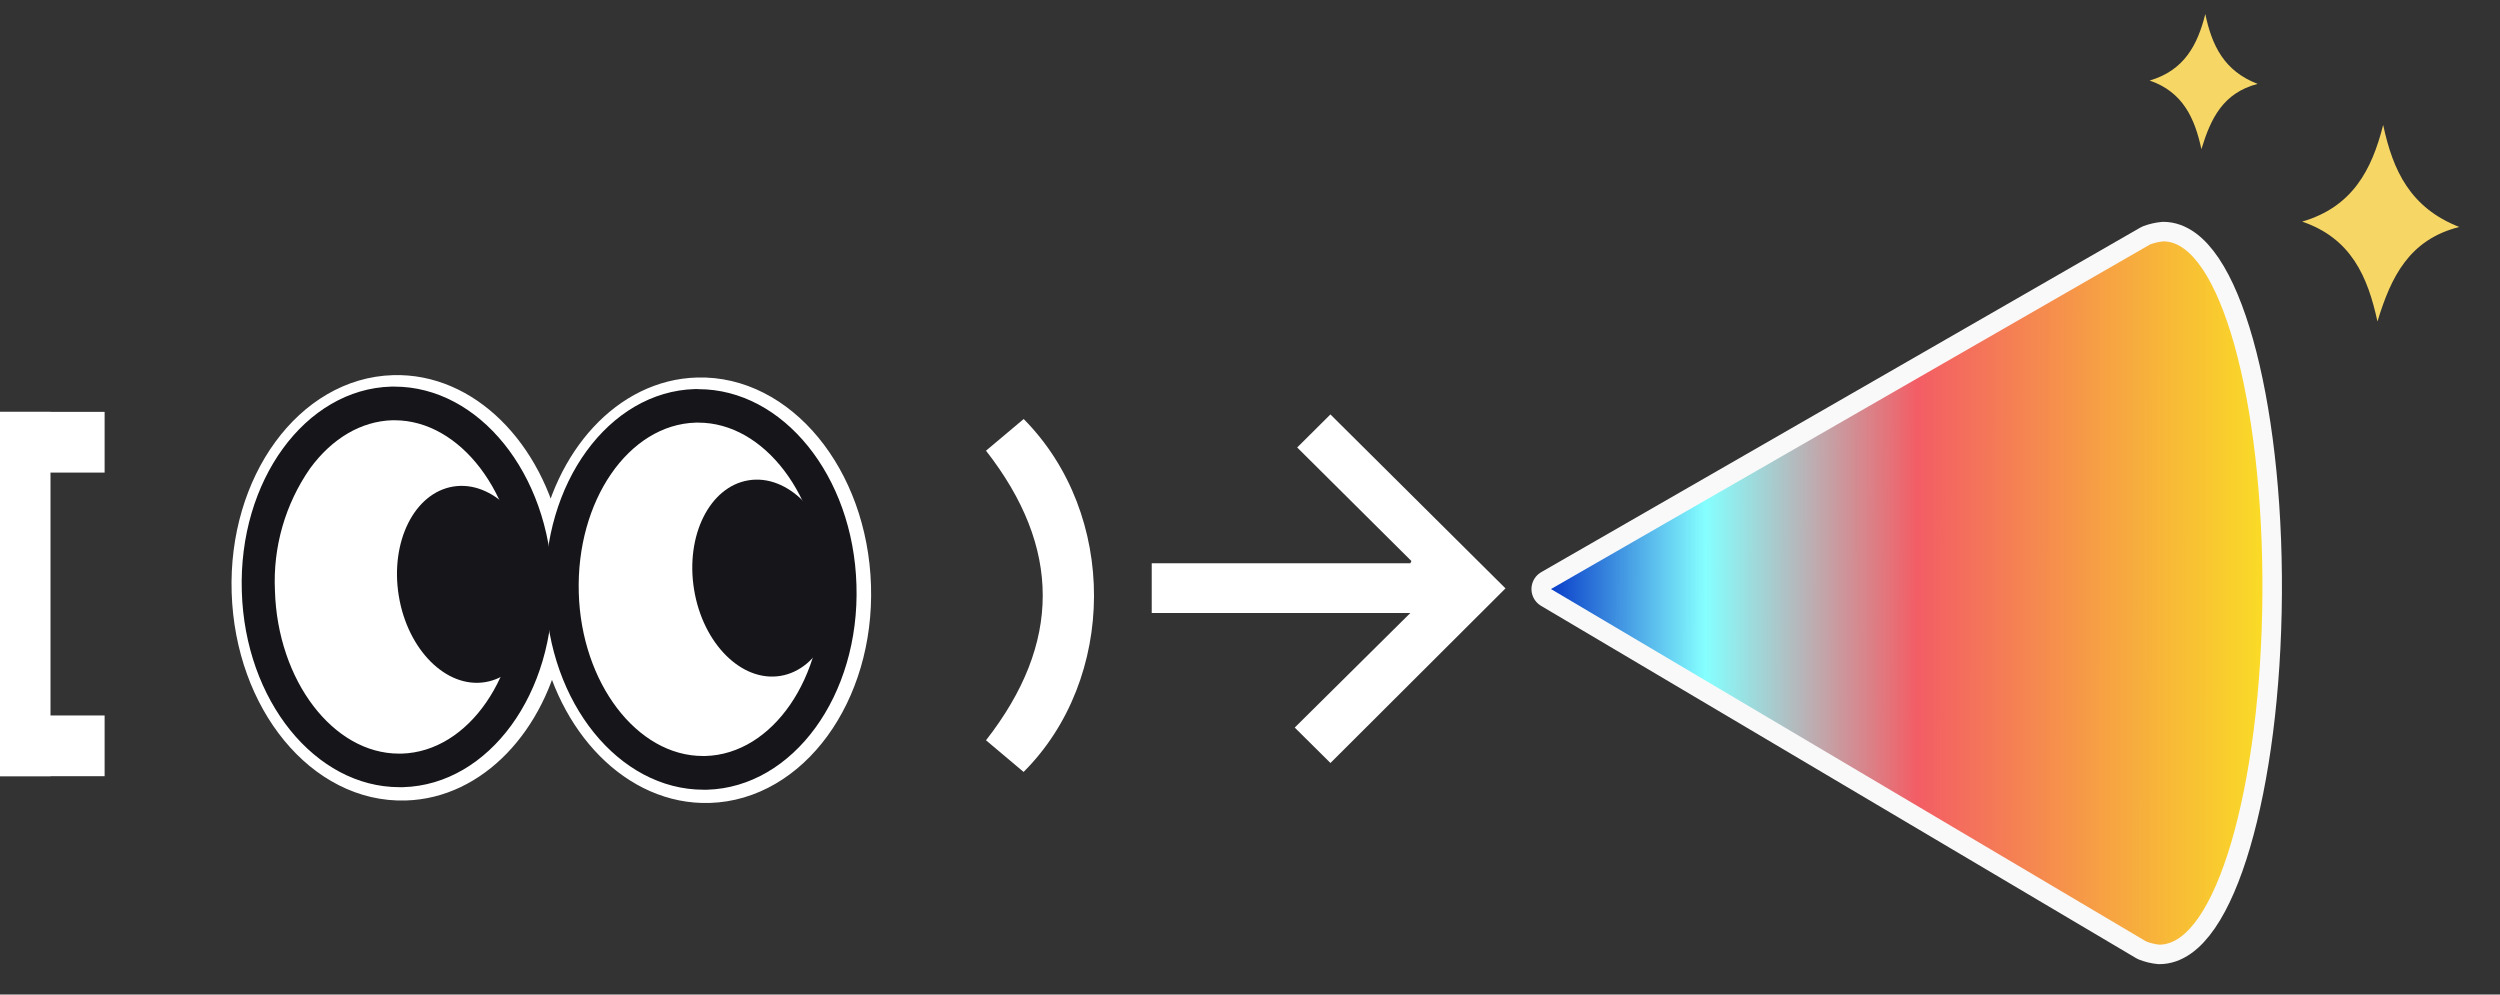
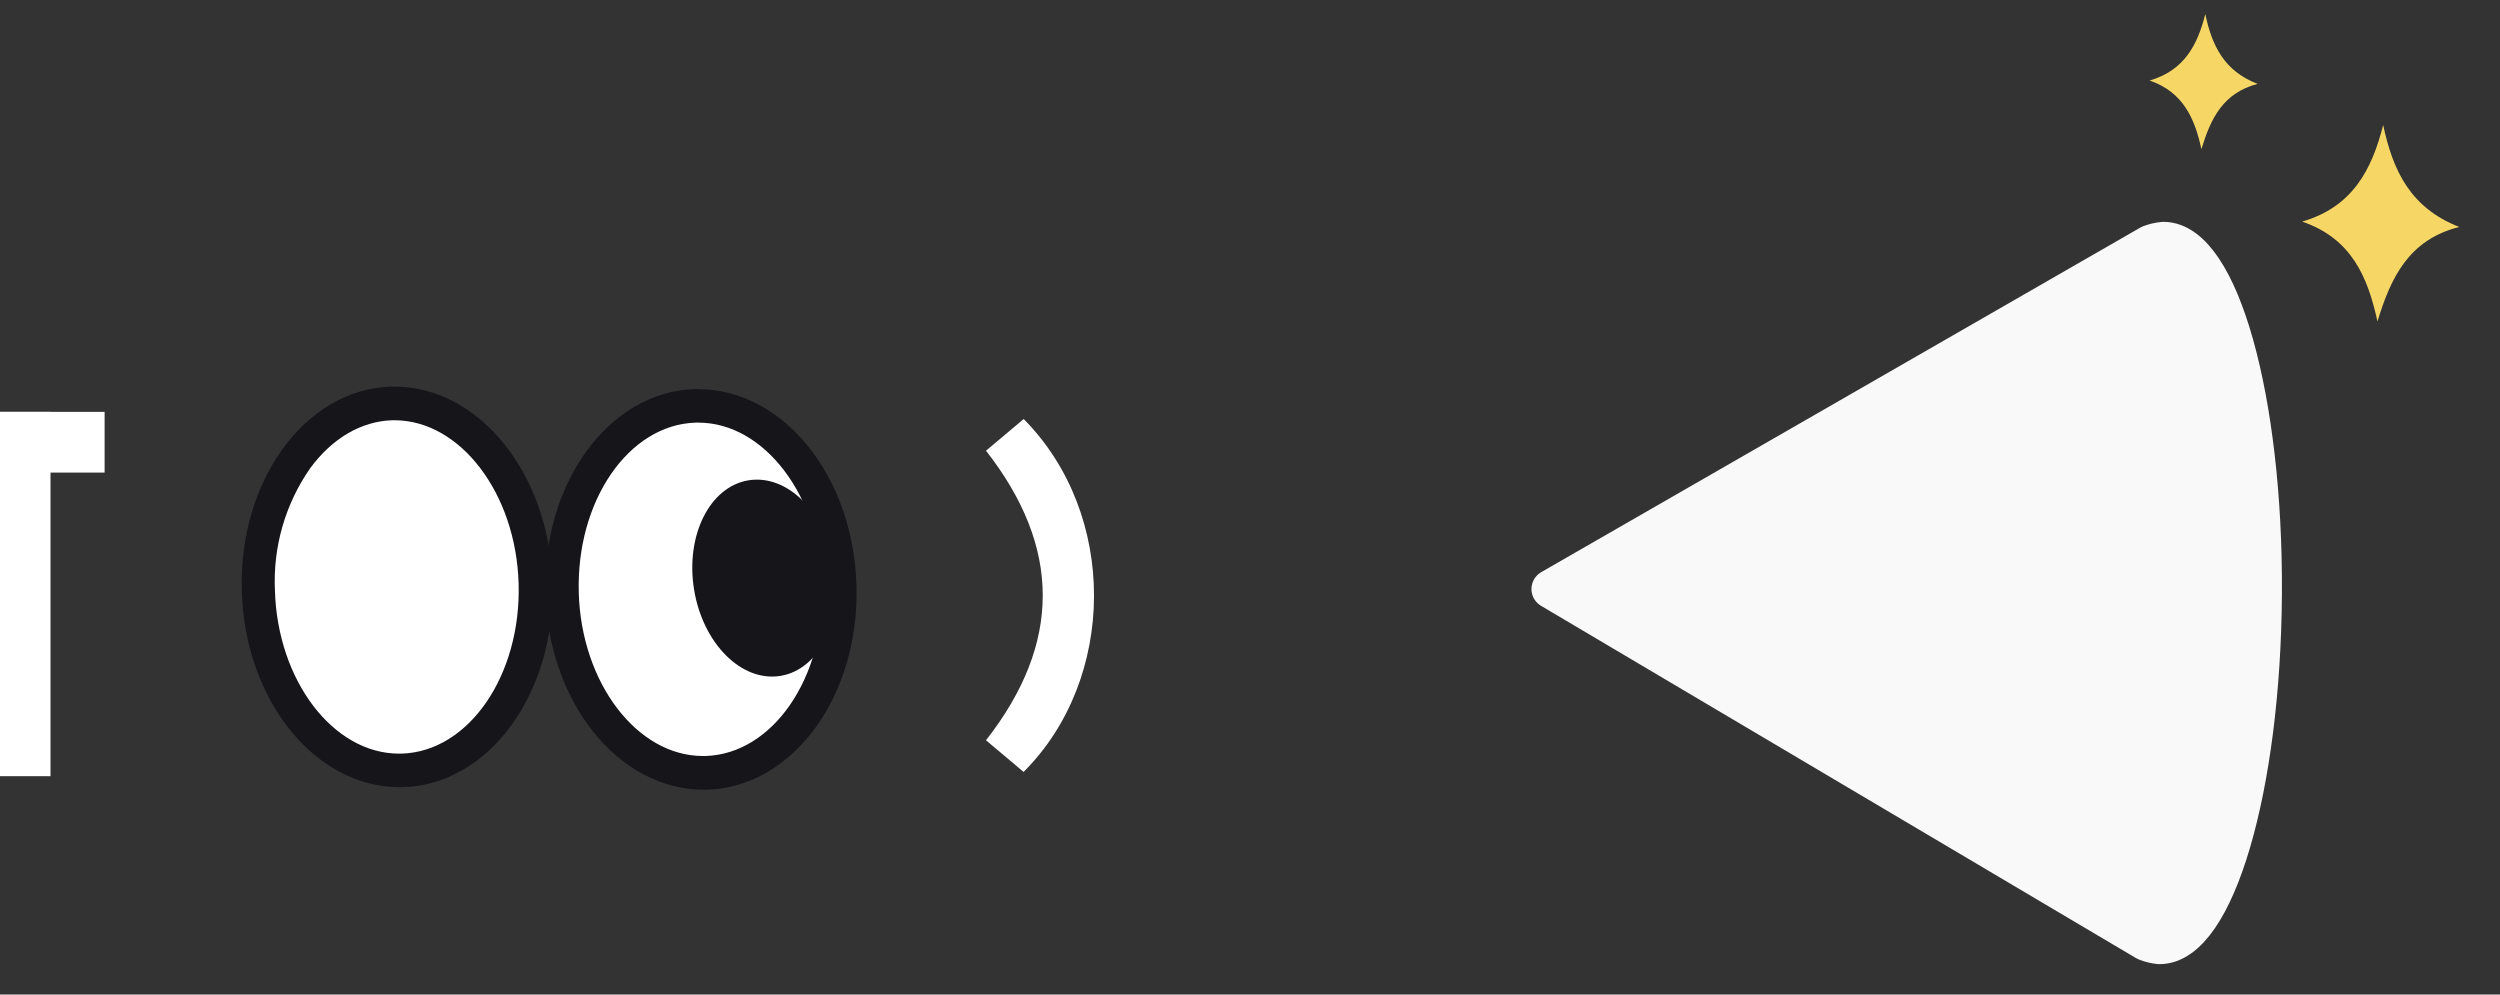
<svg xmlns="http://www.w3.org/2000/svg" width="641" height="255" viewBox="0 0 641 255" fill="none">
  <rect x="0" y="0" width="641" height="255" fill="#333333" stroke="none" />
  <path d="M611.044 32.033C608.128 43.622 603.124 53.072 590.27 56.823C602.835 61.096 607.098 70.937 609.579 82.428C613.068 70.957 617.713 61.441 630.551 58.195C618.016 53.291 613.537 43.755 611.044 32.033Z" fill="#F6D766" />
  <path d="M565.44 3.599C563.446 11.565 560.008 18.074 551.17 20.645C559.734 23.596 562.74 30.351 564.441 38.248C566.839 30.365 569.982 23.829 578.854 21.509C570.251 18.203 567.129 11.664 565.44 3.599Z" fill="#F6D766" />
  <path d="M397.668 151.031L550.262 241.378C551.349 241.81 552.489 242.089 553.653 242.206C567.954 242.28 579.793 201.978 580.083 152.184C580.373 102.391 569.019 61.957 554.718 61.883C553.559 61.992 552.419 62.252 551.327 62.655L397.668 151.031Z" fill="#F9F9F9" stroke="#F9F9F9" stroke-width="10" stroke-linecap="round" stroke-linejoin="round" />
-   <path d="M397.668 151.031L550.262 241.378C551.349 241.81 552.489 242.089 553.653 242.206C567.954 242.28 579.793 201.978 580.083 152.184C580.373 102.391 569.019 61.957 554.718 61.883C553.559 61.992 552.419 62.252 551.327 62.655L397.668 151.031Z" fill="url(#paint0_linear_0_1)" />
-   <path d="M341.119 106.26L332.599 114.731L361.885 143.845L361.613 144.429H295.303V157.167H361.618L331.97 186.548L341.127 195.632L386.007 150.86L341.119 106.26Z" fill="white" />
  <path d="M262.47 107.437L252.81 115.558C272.198 140.373 272.223 164.954 252.81 189.808L262.449 197.925C286.302 174.104 286.738 131.922 262.47 107.437Z" fill="white" />
-   <path d="M178.783 99.984C160.202 100.524 145.111 117.394 141.35 139.692C141.192 139.151 141.035 138.633 140.855 138.115C136.147 115.412 119.818 98.813 100.876 99.376C78.871 100.006 61.686 123.52 62.587 151.877C63.488 180.233 81.912 202.711 103.939 202.058C121.958 201.54 136.822 185.571 141.079 164.174C141.259 163.611 141.395 163.048 141.553 162.485C145.855 185.954 162.499 203.252 181.846 202.689C203.851 202.035 221.036 178.544 220.135 150.165C219.234 121.786 200.72 99.353 178.783 99.984Z" fill="white" stroke="white" stroke-width="6.38" stroke-miterlimit="10" />
  <path d="M102.205 197.553C83.038 197.553 66.822 176.9 66.169 151.539C65.425 125.592 80.764 104.015 100.359 103.452H101.146C120.336 103.452 136.553 124.083 137.183 149.467C137.762 161.557 134.326 173.498 127.409 183.431C120.967 192.26 112.295 197.26 103.016 197.531L102.205 197.553Z" fill="white" />
  <path d="M101.146 107.754C118.016 107.754 132.296 126.515 132.972 149.579C133.67 173.138 120.2 192.733 102.97 193.228H102.295C85.425 193.228 71.145 174.467 70.492 151.403C69.968 140.26 73.135 129.256 79.502 120.096C85.155 112.371 92.633 108.002 100.561 107.754H101.214H101.146ZM101.214 99.127H100.29C78.285 99.758 61.1 123.272 62.001 151.628C62.812 179.602 80.831 201.832 102.43 201.832H103.353C125.38 201.202 142.543 177.688 141.642 149.331C140.809 121.38 122.813 99.127 101.101 99.127H101.214Z" fill="#161519" />
-   <path d="M124.386 174.901C134.355 173.276 140.606 160.732 138.348 146.883C136.09 133.035 126.178 123.126 116.209 124.751C106.241 126.377 99.989 138.921 102.247 152.769C104.505 166.618 114.417 176.526 124.386 174.901Z" fill="#161519" />
  <path d="M180.225 198.116C161.035 198.116 144.818 177.485 144.075 152.102C143.514 140.003 146.958 128.058 153.872 118.114C160.314 109.308 168.985 104.308 178.265 104.038H179.053C198.243 104.038 214.459 124.691 215.202 150.052C215.766 162.151 212.322 174.097 205.405 184.039C198.963 192.846 190.293 197.868 181.013 198.139L180.225 198.116Z" fill="white" />
  <path d="M179.054 108.362C195.946 108.362 210.225 127.146 210.879 150.21C211.577 173.769 198.108 193.341 180.878 193.837H180.225C163.333 193.837 149.052 175.075 148.399 152.012C147.701 128.43 161.171 108.858 178.401 108.362H179.054ZM179.054 99.758H178.153C156.126 100.411 138.963 123.925 139.864 152.282C140.675 180.233 158.693 202.485 180.405 202.485H181.306C203.334 201.832 220.496 178.341 219.595 149.984C218.784 122.011 200.766 99.781 179.054 99.781V99.758Z" fill="#161519" />
  <path d="M200.1 173.3C210.069 171.675 216.319 159.131 214.061 145.282C211.803 131.434 201.892 121.525 191.924 123.15C181.955 124.776 175.703 137.32 177.961 151.168C180.219 165.017 190.131 174.925 200.1 173.3Z" fill="#161519" />
  <rect y="105.602" width="12.948" height="93.413" fill="white" />
  <rect x="26.822" y="105.602" width="15.569" height="26.822" transform="rotate(90 26.822 105.602)" fill="white" />
-   <rect x="26.822" y="183.446" width="15.569" height="26.822" transform="rotate(90 26.822 183.446)" fill="white" />
  <defs>
    <linearGradient id="paint0_linear_0_1" x1="398.022" y1="89.307" x2="585.206" y2="89.541" gradientUnits="userSpaceOnUse">
      <stop stop-color="#0A3FCA" />
      <stop offset="0.21" stop-color="#85FFFF" />
      <stop offset="0.5" stop-color="#F35D65" />
      <stop offset="1" stop-color="#FAE223" />
    </linearGradient>
  </defs>
</svg>